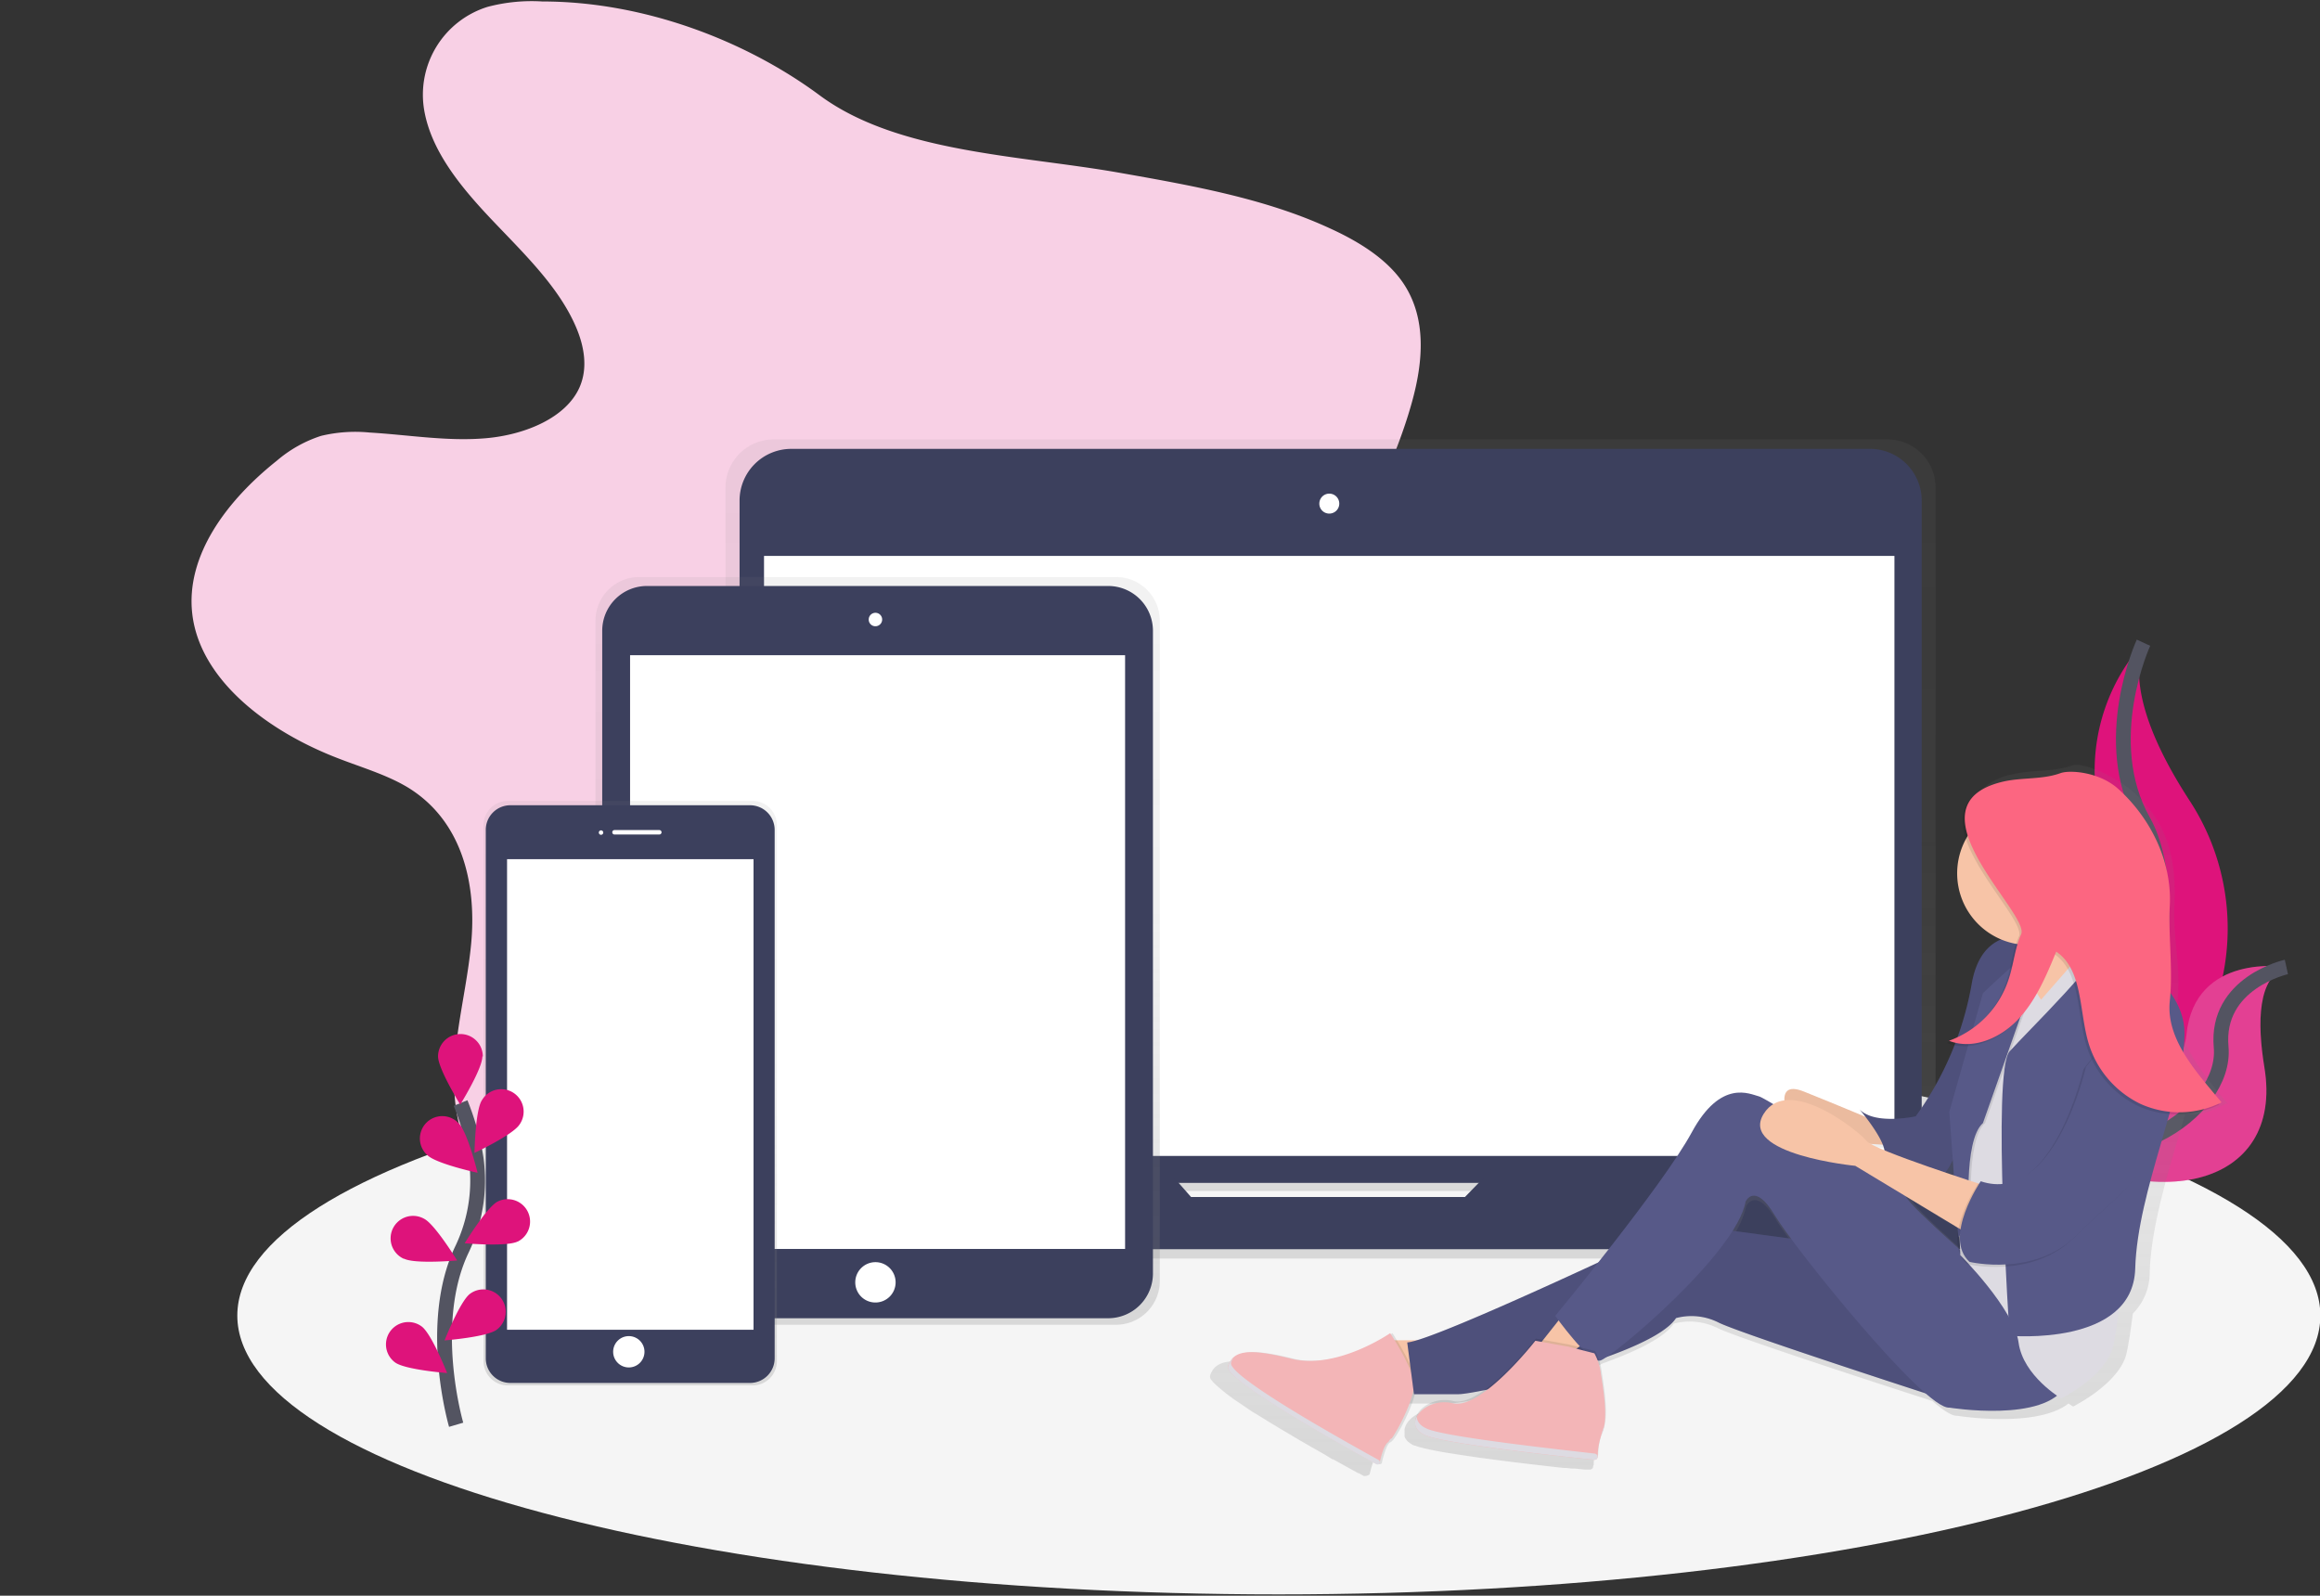
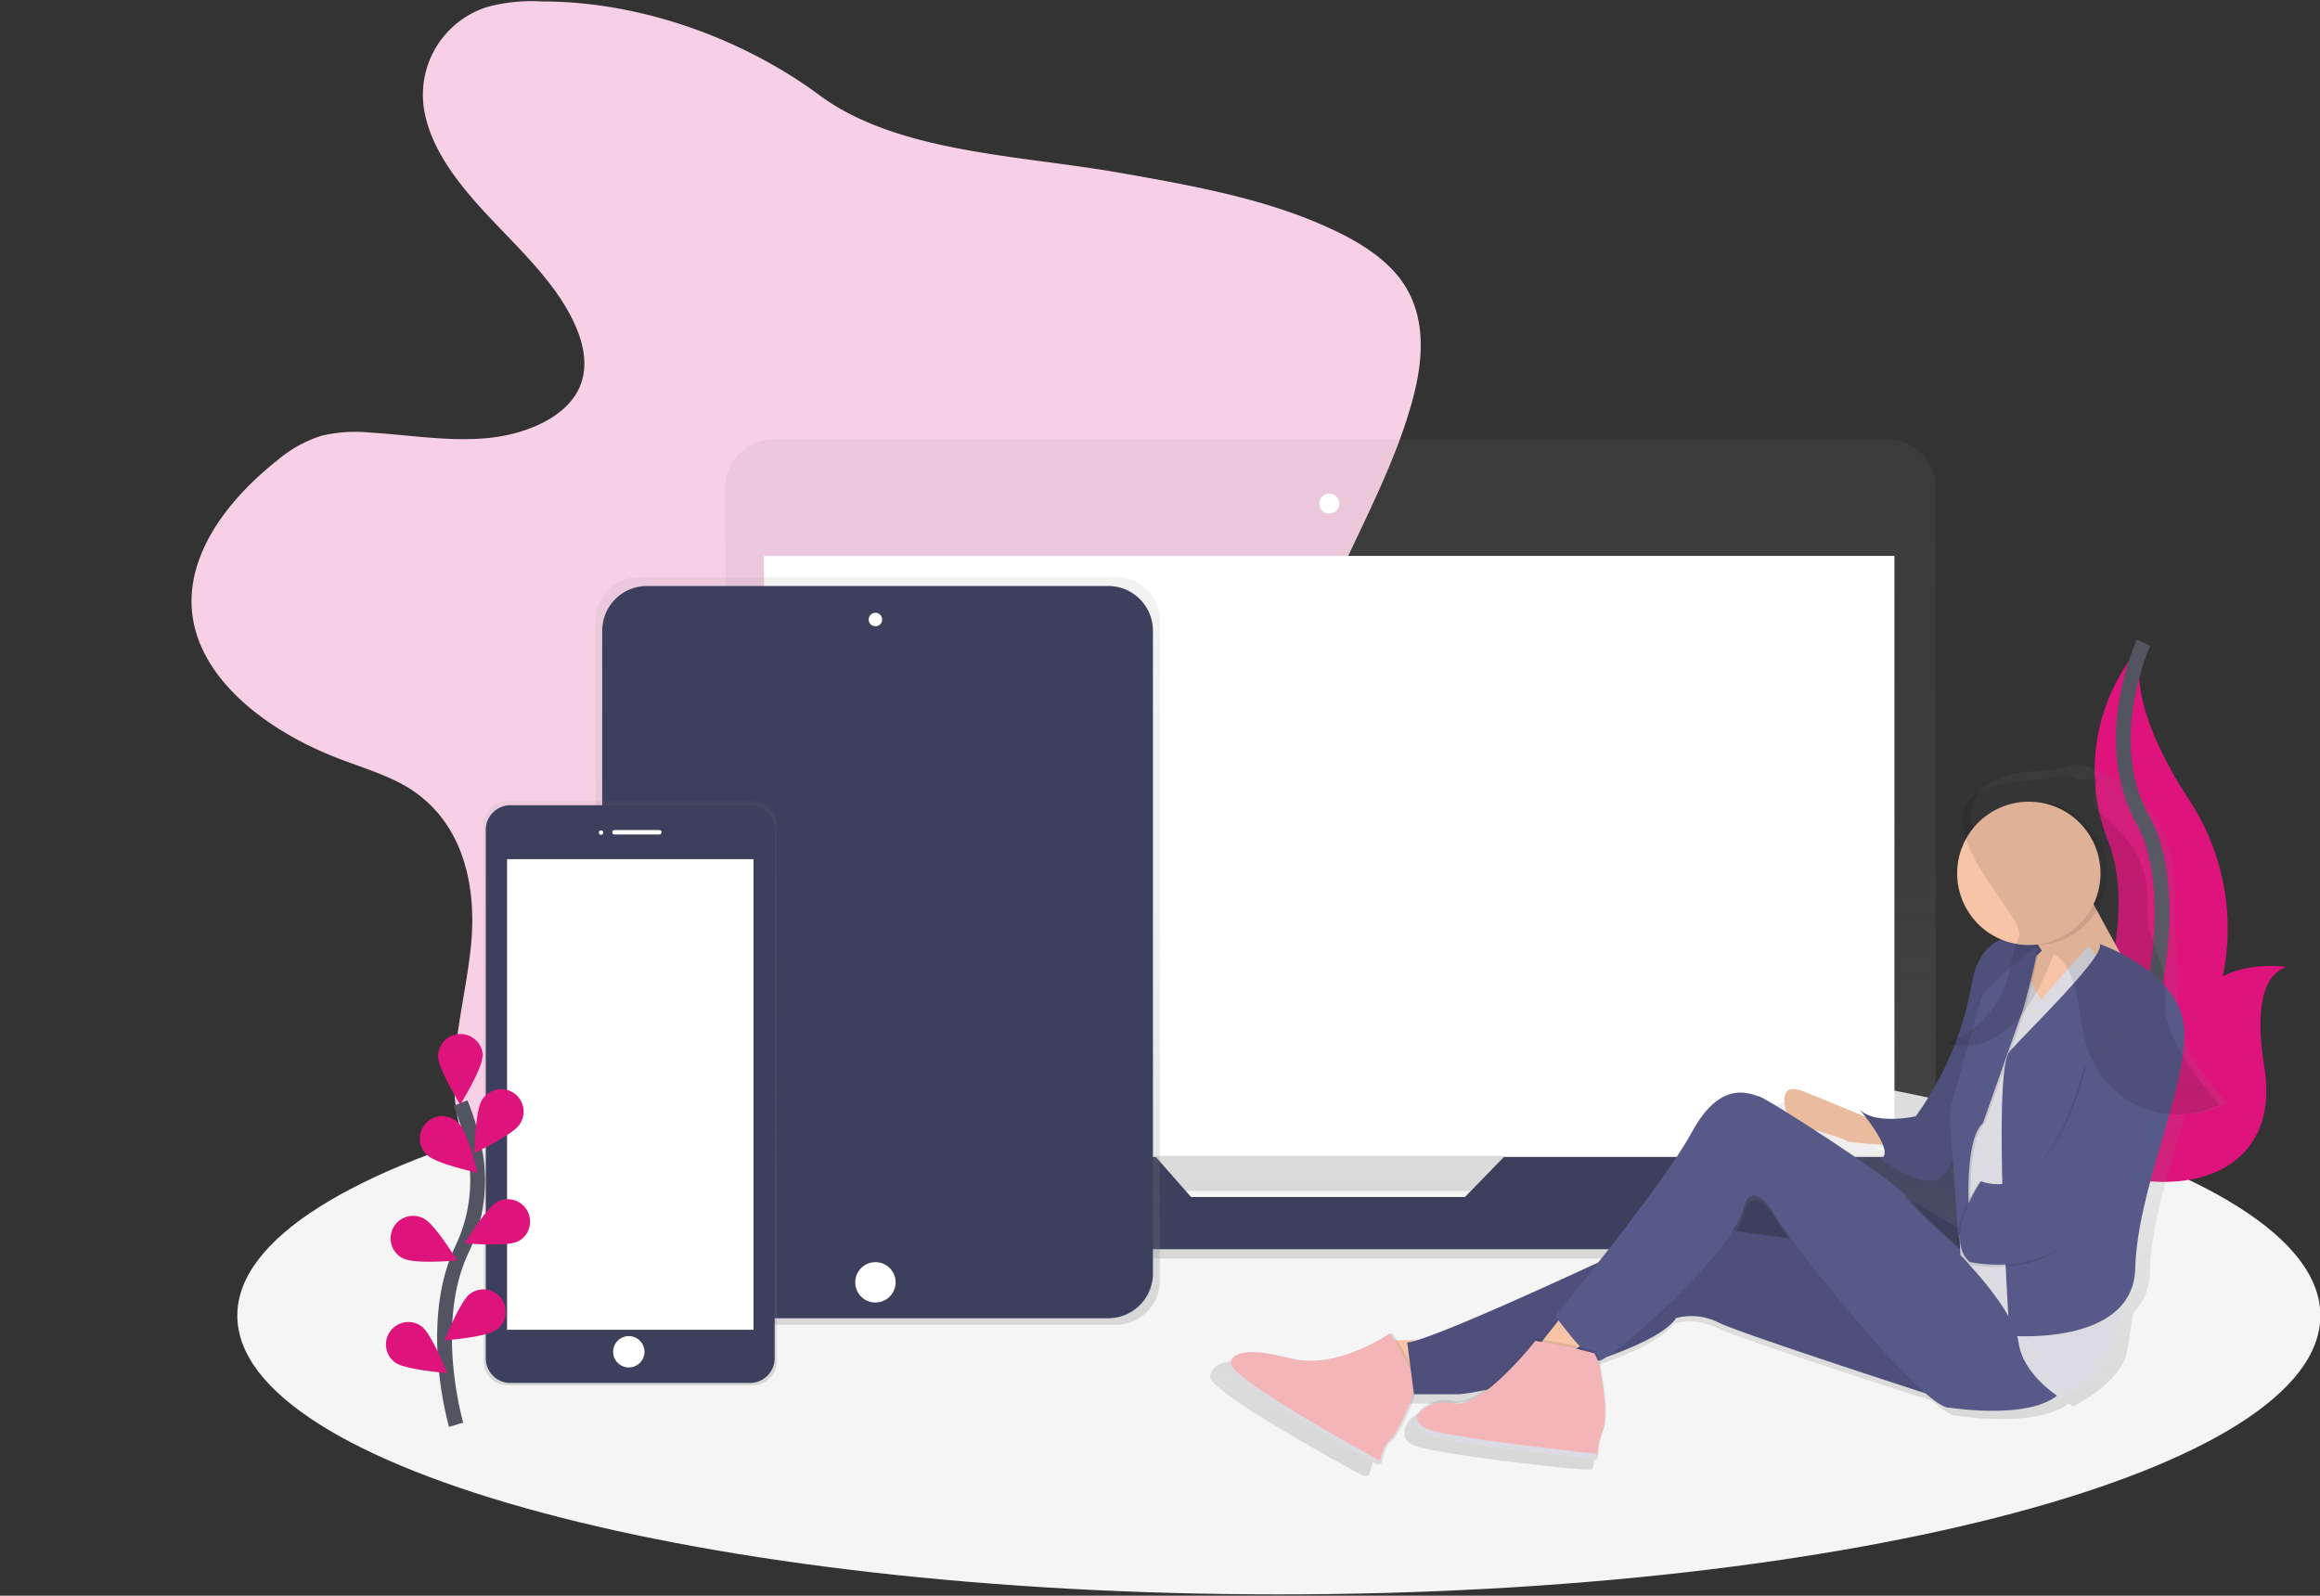
<svg xmlns="http://www.w3.org/2000/svg" xmlns:xlink="http://www.w3.org/1999/xlink" viewBox="0 0 314.01 216">
  <rect x="0" y="0" width="314.01" height="216" fill="#333333" stroke="none" />
  <defs>
    <style>.cls-1,.cls-6{fill:none;}.cls-2{fill:#f8d0e5;}.cls-3{clip-path:url(#clip-path);}.cls-4,.cls-7{fill:#f5f5f5;}.cls-5{fill:#de137b;}.cls-6{stroke:#535461;stroke-miterlimit:10;stroke-width:2px;}.cls-7{opacity:0.2;}.cls-15,.cls-17,.cls-7{isolation:isolate;}.cls-8{fill:url(#linear-gradient);}.cls-9{fill:#3c405d;}.cls-10{fill:#fff;}.cls-11{fill:url(#linear-gradient-2);}.cls-12{fill:url(#linear-gradient-3);}.cls-13{fill:url(#linear-gradient-4);}.cls-14{fill:#f7c4a7;}.cls-15{opacity:0.05;}.cls-16{fill:#575988;}.cls-17{opacity:0.1;}.cls-18{fill:#f3b5b7;}.cls-19{fill:#dddbe2;}.cls-20{fill:#fc6681;}</style>
    <clipPath id="clip-path" transform="translate(-0.01)">
      <rect class="cls-1" y="30.32" width="314.02" height="185.5" />
    </clipPath>
    <linearGradient id="linear-gradient" x1="179.76" y1="45.64" x2="179.76" y2="156.5" gradientTransform="matrix(1, 0, 0, -1, 0, 216)" gradientUnits="userSpaceOnUse">
      <stop offset="0" stop-color="gray" stop-opacity="0.25" />
      <stop offset="0.54" stop-color="gray" stop-opacity="0.12" />
      <stop offset="1" stop-color="gray" stop-opacity="0.1" />
    </linearGradient>
    <linearGradient id="linear-gradient-2" x1="118.8" y1="36.67" x2="118.8" y2="137.89" xlink:href="#linear-gradient" />
    <linearGradient id="linear-gradient-3" x1="85.31" y1="28.47" x2="85.31" y2="107.58" xlink:href="#linear-gradient" />
    <linearGradient id="linear-gradient-4" x1="232.68" y1="16.07" x2="232.68" y2="112.48" xlink:href="#linear-gradient" />
  </defs>
  <title>aloldal_carusel_img_01</title>
  <g id="Layer_2" data-name="Layer 2">
    <g id="Layer_1-2" data-name="Layer 1">
      <path class="cls-2" d="M73.43.2A23.34,23.34,0,0,0,66,.93,12.45,12.45,0,0,0,57.44,15c1,5.6,5.08,10.48,9.32,14.94s8.83,8.87,11.16,14.21c1.16,2.66,1.7,5.64.52,8.3-1.82,4.09-7.3,6.38-12.56,6.86s-10.55-.45-15.83-.76a19.81,19.81,0,0,0-6.58.45,17.43,17.43,0,0,0-6,3.37c-6.85,5.45-12.33,12.88-11.44,20.69,1,8.85,10,15.84,19.75,19.59,3.24,1.26,6.67,2.25,9.53,4,7.52,4.68,9.21,13.45,8.46,21.2s-3.3,15.5-1.88,23.18C63.6,160,71,168,81,171.81c8.89,3.36,20,3.14,27.9-1.6a33.82,33.82,0,0,0,9.28-8.85,71.46,71.46,0,0,0,9.23-16c1.1-2.67,2.14-5.53,4.7-7.38a16.43,16.43,0,0,1,5.61-2.27c6.06-1.49,12.44-1.9,18.55-3.22s12.26-3.82,15.58-8.24c4.7-6.27,2.51-14.3,2.53-21.67,0-16.82,12.26-31.87,16.77-48.27,1.47-5.36,2-11.29-1.27-16.07-2.23-3.24-6-5.58-10-7.39-8.71-4-18.62-5.75-28.37-7.47C138,21,121.52,20.69,111,12.94,101,5.51,87.17.2,73.43.2Z" transform="translate(-0.01)" />
      <g class="cls-3">
        <path class="cls-4" d="M173.07,215.82c77.85,0,141-16.9,141-37.74s-63.1-37.74-140.95-37.74S32.13,157.23,32.13,178.08,95.23,215.82,173.07,215.82Z" transform="translate(-0.01)" />
        <path class="cls-5" d="M290.13,87a25.94,25.94,0,0,0-4.73,27c6.13,16.11-10.51,42.91-10.51,42.91l.51-.08a31.63,31.63,0,0,0,21-48.41C291.77,101.32,288,93.06,290.13,87Z" transform="translate(-0.01)" />
        <path class="cls-6" d="M290.13,87s-6.14,13.31,0,24.17,1.05,41.34-15.24,45.72" transform="translate(-0.01)" />
        <path class="cls-5" d="M309.47,130.89s-12.39-2-13.52,9.13-23.83,12.65-23.83,12.65l.42.28c18.75,12.3,36.68,7.84,33.95-8.49C305.5,138.38,305.58,132.27,309.47,130.89Z" transform="translate(-0.01)" />
-         <path class="cls-7" d="M309.47,130.89s-12.39-2-13.52,9.13-23.83,12.65-23.83,12.65l.42.28c18.75,12.3,36.68,7.84,33.95-8.49C305.5,138.38,305.58,132.27,309.47,130.89Z" transform="translate(-0.01)" />
-         <path class="cls-6" d="M309.47,130.89s-9.62,2.12-8.83,10.86S286.36,161,272.12,152.66" transform="translate(-0.01)" />
        <path class="cls-8" d="M280.79,157.6H261.32a6.33,6.33,0,0,0,.67-2.9V66a6.51,6.51,0,0,0-6.51-6.52H104.73A6.52,6.52,0,0,0,98.21,66h0V154.7a6.34,6.34,0,0,0,.68,2.9H78.73A1.73,1.73,0,0,0,77,159.33v1.39a9.65,9.65,0,0,0,9.65,9.64H272.87a9.65,9.65,0,0,0,9.64-9.65v-1.39A1.72,1.72,0,0,0,280.79,157.6Zm-120,5.52-1.66-1.9h41.44l-1.85,1.9Z" transform="translate(-0.01)" />
-         <path class="cls-9" d="M107.11,60.76h146a7,7,0,0,1,7,7.05v85.31a7,7,0,0,1-7,7h-146a7,7,0,0,1-7-7V67.81A7,7,0,0,1,107.11,60.76Z" transform="translate(-0.01)" />
        <path class="cls-10" d="M256.42,75.25h-153v81.22h153Z" transform="translate(-0.01)" />
        <path class="cls-10" d="M179.93,69.52a1.35,1.35,0,1,0-1.35-1.35A1.34,1.34,0,0,0,179.93,69.52Z" transform="translate(-0.01)" />
        <path class="cls-9" d="M203.55,156.63l-5.26,5.4H161.22l-4.75-5.4H81a1.69,1.69,0,0,0-1.69,1.69v1.36a9.43,9.43,0,0,0,9.43,9.42h182a9.42,9.42,0,0,0,9.42-9.42v-1.36a1.69,1.69,0,0,0-1.68-1.69Z" transform="translate(-0.01)" />
        <path class="cls-11" d="M151.07,78.11H86.53A5.92,5.92,0,0,0,80.61,84v89.42a5.92,5.92,0,0,0,5.92,5.9h64.54a5.92,5.92,0,0,0,5.92-5.9V84A5.91,5.91,0,0,0,151.07,78.11Z" transform="translate(-0.01)" />
        <path class="cls-9" d="M87.58,79.32H150a6.06,6.06,0,0,1,6.06,6.06v87a6.06,6.06,0,0,1-6.06,6.06H87.58a6.06,6.06,0,0,1-6.06-6.06v-87A6.06,6.06,0,0,1,87.58,79.32Z" transform="translate(-0.01)" />
-         <path class="cls-10" d="M152.29,88.69h-67v80.37h67Z" transform="translate(-0.01)" />
        <path class="cls-10" d="M118.5,84.77a.91.91,0,1,0-.91-.9A.9.9,0,0,0,118.5,84.77Z" transform="translate(-0.01)" />
        <path class="cls-10" d="M118.5,176.31a2.73,2.73,0,1,0-2.73-2.73A2.72,2.72,0,0,0,118.5,176.31Z" transform="translate(-0.01)" />
        <path class="cls-12" d="M101.88,108.42H68.74a3.27,3.27,0,0,0-3.28,3.27v72.57a3.27,3.27,0,0,0,3.28,3.27h33.14a3.27,3.27,0,0,0,3.28-3.27V111.69A3.27,3.27,0,0,0,101.88,108.42Z" transform="translate(-0.01)" />
        <path class="cls-9" d="M69.09,109h32.43a3.34,3.34,0,0,1,3.34,3.34v71.53a3.34,3.34,0,0,1-3.34,3.33H69.09a3.33,3.33,0,0,1-3.33-3.33V112.36A3.33,3.33,0,0,1,69.09,109Z" transform="translate(-0.01)" />
        <path class="cls-10" d="M102,116.3H68.64V180H102Z" transform="translate(-0.01)" />
        <path class="cls-10" d="M81.37,113a.3.3,0,1,0-.31-.3A.3.3,0,0,0,81.37,113Z" transform="translate(-0.01)" />
        <path class="cls-10" d="M83.18,112.36h6.07a.3.3,0,0,1,0,.6H83.18a.3.3,0,1,1,0-.6Z" transform="translate(-0.01)" />
        <path class="cls-10" d="M85.15,185.1A2.12,2.12,0,1,0,83,183,2.12,2.12,0,0,0,85.15,185.1Z" transform="translate(-0.01)" />
        <path class="cls-6" d="M61.75,192.86s-4-13.64.76-23.68a21.6,21.6,0,0,0,1.75-13.52,36,36,0,0,0-1.91-6.35" transform="translate(-0.01)" />
        <path class="cls-5" d="M65.3,143c0,1.68-3,6.52-3,6.52s-3-4.85-3-6.52a3,3,0,1,1,6.06,0Z" transform="translate(-0.01)" />
        <path class="cls-5" d="M70.32,152.23c-.91,1.4-6.09,3.83-6.09,3.83s.1-5.72,1-7.12A3,3,0,1,1,70.47,152C70.42,152.08,70.38,152.15,70.32,152.23Z" transform="translate(-0.01)" />
        <path class="cls-5" d="M70.09,168.05c-1.49.75-7.19.24-7.19.24s3-4.89,4.46-5.64a3,3,0,0,1,2.73,5.41Z" transform="translate(-0.01)" />
        <path class="cls-5" d="M67.23,180c-1.35,1-7.05,1.44-7.05,1.44s2.1-5.31,3.45-6.31a3,3,0,0,1,3.6,4.87Z" transform="translate(-0.01)" />
        <path class="cls-5" d="M57.87,156.38c1.21,1.16,6.78,2.37,6.78,2.37s-1.36-5.55-2.57-6.71a3,3,0,0,0-4.42,4.14l.21.2Z" transform="translate(-0.01)" />
        <path class="cls-5" d="M54.7,170.38c1.49.75,7.18.24,7.18.24s-3-4.89-4.46-5.64a3,3,0,0,0-3,5.29l.23.12h0Z" transform="translate(-0.01)" />
        <path class="cls-5" d="M53.48,184.42c1.35,1,7.05,1.44,7.05,1.44s-2.1-5.32-3.45-6.31a3,3,0,0,0-3.6,4.87Z" transform="translate(-0.01)" />
        <path class="cls-13" d="M301.59,149.47c-3.36-4.07-7.42-8.75-6.85-14.16.46-4.39-.64-8.44-.42-12.84.3-6.26-1-11.15-5.46-15.16-2.63-2.34-7-4.18-8.34-3.71-2.59.92-5.42.57-8.1,1.21a8,8,0,0,0-4.21,2.12c-1.68,1.52-1.71,3.64-.94,5.9a10,10,0,0,0,4,13.51,8.25,8.25,0,0,0,.95.45c-1.87.79-3.49,2.59-4.12,6.24a42.65,42.65,0,0,1-2,7.37,10.56,10.56,0,0,1-1.21.49l.28.09-.61.22a6.12,6.12,0,0,0,1.11.32,42.2,42.2,0,0,1-5.46,9.92s-5.65,1.25-7.85-.93c0,0,.36.41.84,1-2.15-.89-5.67-2.34-8.69-3.54-2.19-.87-2.75,0-2.73,1.21a4,4,0,0,0-1.51.51,14.7,14.7,0,0,0-2-1.09c-1.26-.3-5.34-2.5-9.42,5-2.38,4.36-8.47,12.31-13.15,18.19-9.11,4.19-21,9.49-25.38,10.82h-2.82c-.37-.6-.63-1-.63-1l-.22.14-.09-.14s-5.55,3.84-11.18,3.87a11.25,11.25,0,0,1-2.38-.31,23.05,23.05,0,0,0-5.71-.91c-1.54,0-2.43.34-3,1-.07.1-.14.19-.2.29s-.11.2-.16.3a3.65,3.65,0,0,0-.14.35.71.71,0,0,0,.17.59l.25.3.16.17a24.84,24.84,0,0,0,3.61,2.79l1.46,1,1,.6.88.55.34.21.39.24.7.42.41.25.78.46.63.37c1.65,1,3.29,1.92,4.77,2.76l1,.62.1,0,.67.37,1.15.64.79.44.37.2.39.22.08,0,.69.38a1,1,0,0,0,.81-.22c.2-.85.69-2.67,1.21-2.81s2.8-4.1,3.44-6.76h6.13a27.16,27.16,0,0,0,3.58-.55c-1.58,1.13-3.14,1.84-4.36,1.53-2.58-.64-5,.93-5.27,2.48a1.35,1.35,0,0,0,0,.19.6.6,0,0,1,0,.12.34.34,0,0,0,0,.1v.41a.79.79,0,0,0,0,.13s0,.05,0,.08a1.11,1.11,0,0,0,.07.16v0l.12.19.05.06a1.13,1.13,0,0,0,.1.13l.07.07.11.1.09.07.13.1.1.07.17.1.11.06.2.09.1,0,.35.13c.2.06.43.13.7.19l.26.07.39.08.2.05.84.17.4.07.34.07.77.13,1.51.24,1.32.2,1.72.25.39.05.6.08.89.12.61.08,1.57.2.49.06,1,.12,3.73.44,1.34.15.68.07.3,0,.81.09.46,0,.55.06.79.08h.08l.51,0a.45.45,0,0,0,.5-.41v-.09a.4.4,0,0,0,.08-.23,9.78,9.78,0,0,1,.28-2.22c0-.13.07-.25.11-.38l.05-.15c.06-.15.11-.3.17-.47a2,2,0,0,0,.12-.34.25.25,0,0,1,0-.11s0-.13,0-.19c.63-2.16-.13-6.18-.35-7.75a8.49,8.49,0,0,0-.35-1.49h.12a3.48,3.48,0,0,0,.91-.49c4.63-1.66,8.54-3.54,9.77-5.44a8.51,8.51,0,0,1,6,.63c2.39,1.19,20.53,7.11,29,9.84,1.51,1.31,2.7,2.07,3.36,2,0,0,10.75,1.74,15.07-1.66.39.27.63.41.63.41s6.28-3.12,7.22-7.18c.3-1.31.58-3.25.86-5.4a7.83,7.83,0,0,0,2.28-5.52c.2-6.81,2.84-14.6,4.8-21.52,2.37.19,3.29-.26,5.47-1.34l-.1-.12Zm-36,10.21-1.21-.41a9.58,9.58,0,0,0,1.05-1.74Zm-6.75,2.87,7.27,4.36.07.89a6.29,6.29,0,0,0,.06,2c-3.21-2.85-7-6.31-7.4-7.29Zm-3-6.37c-.8-.33-1.45-.62-1.91-.87l1.69.11A3.9,3.9,0,0,1,255.86,156.18Zm-19.49,7.11s1.26-2.8,4.09,1.88c.44.72,1.25,1.88,2.32,3.32l-8.24-1.1a11.87,11.87,0,0,0,1.83-4.09Z" transform="translate(-0.01)" />
        <path class="cls-14" d="M254.46,152s-5.76-2.43-10.31-4.25-1.82,4.25-1.82,4.25,7.58,2.12,7.58,2.42,6.37.61,6.37.61Z" transform="translate(-0.01)" />
        <path class="cls-15" d="M254.46,152s-5.76-2.43-10.31-4.25-1.82,4.25-1.82,4.25,7.58,2.12,7.58,2.42,6.37.61,6.37.61Z" transform="translate(-0.01)" />
        <path class="cls-16" d="M279,128.07s-10.31-5.45-12.13,5.16a43.27,43.27,0,0,1-7.57,17.88s-5.46,1.21-7.58-.91c0,0,5.15,6.06,2.73,6.67,0,0,5.45,3.94,7.88,2.73s4.24-9.4,5.15-11.52S271.73,127.47,279,128.07Z" transform="translate(-0.01)" />
        <path class="cls-17" d="M279,128.07s-10.31-5.45-12.13,5.16a43.27,43.27,0,0,1-7.57,17.88s-5.46,1.21-7.58-.91c0,0,5.15,6.06,2.73,6.67,0,0,5.45,3.94,7.88,2.73s4.24-9.4,5.15-11.52S271.73,127.47,279,128.07Z" transform="translate(-0.01)" />
        <path class="cls-14" d="M273.25,124.44s6.36,7.27,6.67,13.33,7.27-6.36,7.88-6.67-6.06-10.61-6.67-13.94S273.25,124.44,273.25,124.44Z" transform="translate(-0.01)" />
        <path class="cls-14" d="M277.64,127.54l-4,3.64,1.89,7.65,5.16-4.85-.61-4.85Z" transform="translate(-0.01)" />
        <path class="cls-14" d="M193.84,181.42h-7l2.72,6.67,6.67-1.82Z" transform="translate(-0.01)" />
        <path class="cls-17" d="M188.48,180.46s-7.22,5-13.39,3.46-7.85-1-8.56,1c-.67,1.86,17.23,11.69,20.08,13.24a.32.32,0,0,0,.44-.13.16.16,0,0,0,0-.08c.2-.83.67-2.59,1.17-2.73.65-.18,3.64-5.76,3.47-7.95S188.48,180.46,188.48,180.46Z" transform="translate(-0.01)" />
        <path class="cls-18" d="M188.17,180.46s-7.22,5-13.38,3.46-7.85-1-8.57,1c-.66,1.86,17.23,11.69,20.08,13.24a.33.33,0,0,0,.45-.13l0-.08c.19-.83.66-2.59,1.17-2.73s3.63-5.76,3.47-7.95S188.17,180.46,188.17,180.46Z" transform="translate(-0.01)" />
        <path class="cls-16" d="M247.79,168.39l-20.31-2.73s-33,15.76-37,16.06l.91,7h6.06c2.43,0,26.07-5.15,29.41-10.3a8.13,8.13,0,0,1,5.75.6c3,1.52,32.13,10.92,32.13,10.92Z" transform="translate(-0.01)" />
        <path class="cls-17" d="M247.79,168.39l-20.31-2.73s-33,15.76-37,16.06l.91,7h6.06c2.43,0,26.07-5.15,29.41-10.3a8.13,8.13,0,0,1,5.75.6c3,1.52,32.13,10.92,32.13,10.92Z" transform="translate(-0.01)" />
        <path class="cls-14" d="M211.72,177.78,208.38,182l3.34,1.81,4.85-3.63Z" transform="translate(-0.01)" />
        <path class="cls-16" d="M269.61,172.93s-10.91-9.34-11.66-11-18.65-13.22-19.86-13.52-5.15-2.42-9.09,4.85-18.49,24.86-18.49,24.86,4.54,6.36,6.06,6.06,18.49-14.55,19.7-21.52c0,0,1.21-2.73,3.94,1.82s20.31,26.37,23.64,26.06c0,0,13,2.12,15.76-3S269.61,172.93,269.61,172.93Z" transform="translate(-0.01)" />
        <path class="cls-19" d="M275.83,128.53s-3.79,1.66-4.1,8.64-7,18.79-7,18.79l.61,13.94s7.27,7.28,7.88,11.82S279,189.3,279,189.3s6.06-3,7-7,1.51-13.64,3-17.28.61-26.37.61-26.37l-4.55-7.88-2.42-2.73-6.37,7.28S272.8,130.65,275.83,128.53Z" transform="translate(-0.01)" />
        <path class="cls-17" d="M266.88,165.35S266,154.44,268.7,152l5.46-15.46s2-7.43,1.67-8-7.13,5.91-7.13,5.91l-4.54,16.06,1.21,17Z" transform="translate(-0.01)" />
        <path class="cls-16" d="M266.58,165.35s-.91-10.91,1.82-13.33l5.46-15.46s2.12-7.58,1.81-8.18-7.27,6.06-7.27,6.06l-4.55,16.06,1.22,17Z" transform="translate(-0.01)" />
-         <path class="cls-14" d="M268.7,160.5s-15.15-4.84-16.06-6.06-10.61-9.09-13.94-3.63,12.42,7,12.42,7l16.07,9.7Z" transform="translate(-0.01)" />
+         <path class="cls-14" d="M268.7,160.5l16.07,9.7Z" transform="translate(-0.01)" />
        <path class="cls-17" d="M212.38,182l-4.49-.81s-7.35,9.41-11.18,8.46-7.34,3.16-3.3,4.48c3.65,1.2,19.42,2.87,22.43,3.18a.44.44,0,0,0,.48-.4v0a9.75,9.75,0,0,1,.69-3.42c.81-2,0-6.25-.22-7.88a7.81,7.81,0,0,0-.88-2.73Z" transform="translate(-0.01)" />
        <path class="cls-18" d="M212.3,182.29l-4.48-.8s-7.35,9.41-11.17,8.46-7.35,3.16-3.31,4.48c3.65,1.2,19.42,2.87,22.43,3.17a.43.43,0,0,0,.48-.39s0,0,0,0a9.5,9.5,0,0,1,.67-3.41c.81-2,0-6.25-.23-7.88a7.81,7.81,0,0,0-.88-2.73Z" transform="translate(-0.01)" />
        <path class="cls-17" d="M275.52,127.92a9.7,9.7,0,1,0-9.7-9.7A9.7,9.7,0,0,0,275.52,127.92Z" transform="translate(-0.01)" />
        <path class="cls-14" d="M274.61,127.92a9.7,9.7,0,1,0-9.7-9.7A9.7,9.7,0,0,0,274.61,127.92Z" transform="translate(-0.01)" />
        <path class="cls-16" d="M284.16,127.77s11.52,3.94,11.52,12.12-6.37,21.22-6.67,31.83-17,9.09-17,9.09-2.43-35.76,0-38.49S285.37,129,284.16,127.77Z" transform="translate(-0.01)" />
        <path class="cls-17" d="M282,144.74s-4.24,18.8-14.25,15.46c0,0-5.15,7.58-1.51,10.91,0,0,8.79,2.13,14.55-3.63s10-7.88,10.91-14.86,1.51-16.67-1.52-15.76S282,144.74,282,144.74Z" transform="translate(-0.01)" />
        <path class="cls-16" d="M282.34,144.44s-4.24,18.79-14.24,15.46c0,0-5.16,7.58-1.52,10.91,0,0,8.79,2.12,14.55-3.64s10-7.88,10.91-14.85,1.52-16.67-1.51-15.76S282.34,144.44,282.34,144.44Z" transform="translate(-0.01)" />
        <path class="cls-19" d="M217.19,192.79a.26.26,0,0,1,0,.08,9.18,9.18,0,0,0-.48,1.6c.08-.23.16-.47.26-.72A4.52,4.52,0,0,0,217.19,192.79Z" transform="translate(-0.01)" />
        <path class="cls-19" d="M193.56,193.55c-1.25-.41-1.77-1.09-1.79-1.79-.52,1-.2,2.09,1.57,2.67,3.65,1.19,19.43,2.86,22.43,3.17a.43.43,0,0,0,.48-.39s0,0,0,0a.45.45,0,0,0-.4-.45C212.57,196.37,197.16,194.72,193.56,193.55Z" transform="translate(-0.01)" />
        <path class="cls-19" d="M166.64,184.43a2.91,2.91,0,0,1,.31-.64,3,3,0,0,0-.72,1.17c-.66,1.86,17.23,11.69,20.08,13.24a.33.33,0,0,0,.45-.13l0-.09a.33.33,0,0,0-.16-.36C183.48,195.9,166,186.27,166.64,184.43Z" transform="translate(-0.01)" />
        <path class="cls-19" d="M188.36,194.73c-.16,0-.32.26-.46.55l0,0c.14,0,.36-.3.64-.69A.73.73,0,0,1,188.36,194.73Z" transform="translate(-0.01)" />
        <path class="cls-17" d="M273.27,126.76c-.86,1.89-1,4-1.66,6a13.15,13.15,0,0,1-8.12,8.41c3.15,1.26,6.87-.28,9.3-2.82s3.86-5.94,5.23-9.24c3.53,2.38,3.1,7.84,4.29,12.09a13.42,13.42,0,0,0,7.14,8.54,12.83,12.83,0,0,0,10.93-.22c-3.24-3.95-7.85-9.38-7.3-14.64.44-4.26-2.61-7.52-2.41-11.8.31-6.06-2-9.14-6.36-13-2.54-2.27,1.46-5.48-1.82-4.55-1.29.37-2.64-1-3.91-.55-2.5.91-5.24.56-7.81,1.16C257.38,109.25,274.52,124,273.27,126.76Z" transform="translate(-0.01)" />
-         <path class="cls-20" d="M273.57,126.46c-.85,1.88-1,4-1.66,6a13.18,13.18,0,0,1-8.11,8.42c3.15,1.25,6.86-.28,9.3-2.83s3.86-5.93,5.22-9.23c3.54,2.38,3.11,7.84,4.29,12.09a13.43,13.43,0,0,0,7.14,8.53,12.78,12.78,0,0,0,10.94-.22c-3.24-3.94-7.55-8.46-7-13.73.45-4.26-.21-8.64,0-12.91.31-6.06-2.67-11.92-7-15.81-2.54-2.28-6.51-2.57-7.78-2.12-2.5.91-5.24.56-7.81,1.16C257.68,109,274.82,123.7,273.57,126.46Z" transform="translate(-0.01)" />
      </g>
      <rect class="cls-1" width="314" height="216" />
    </g>
  </g>
</svg>